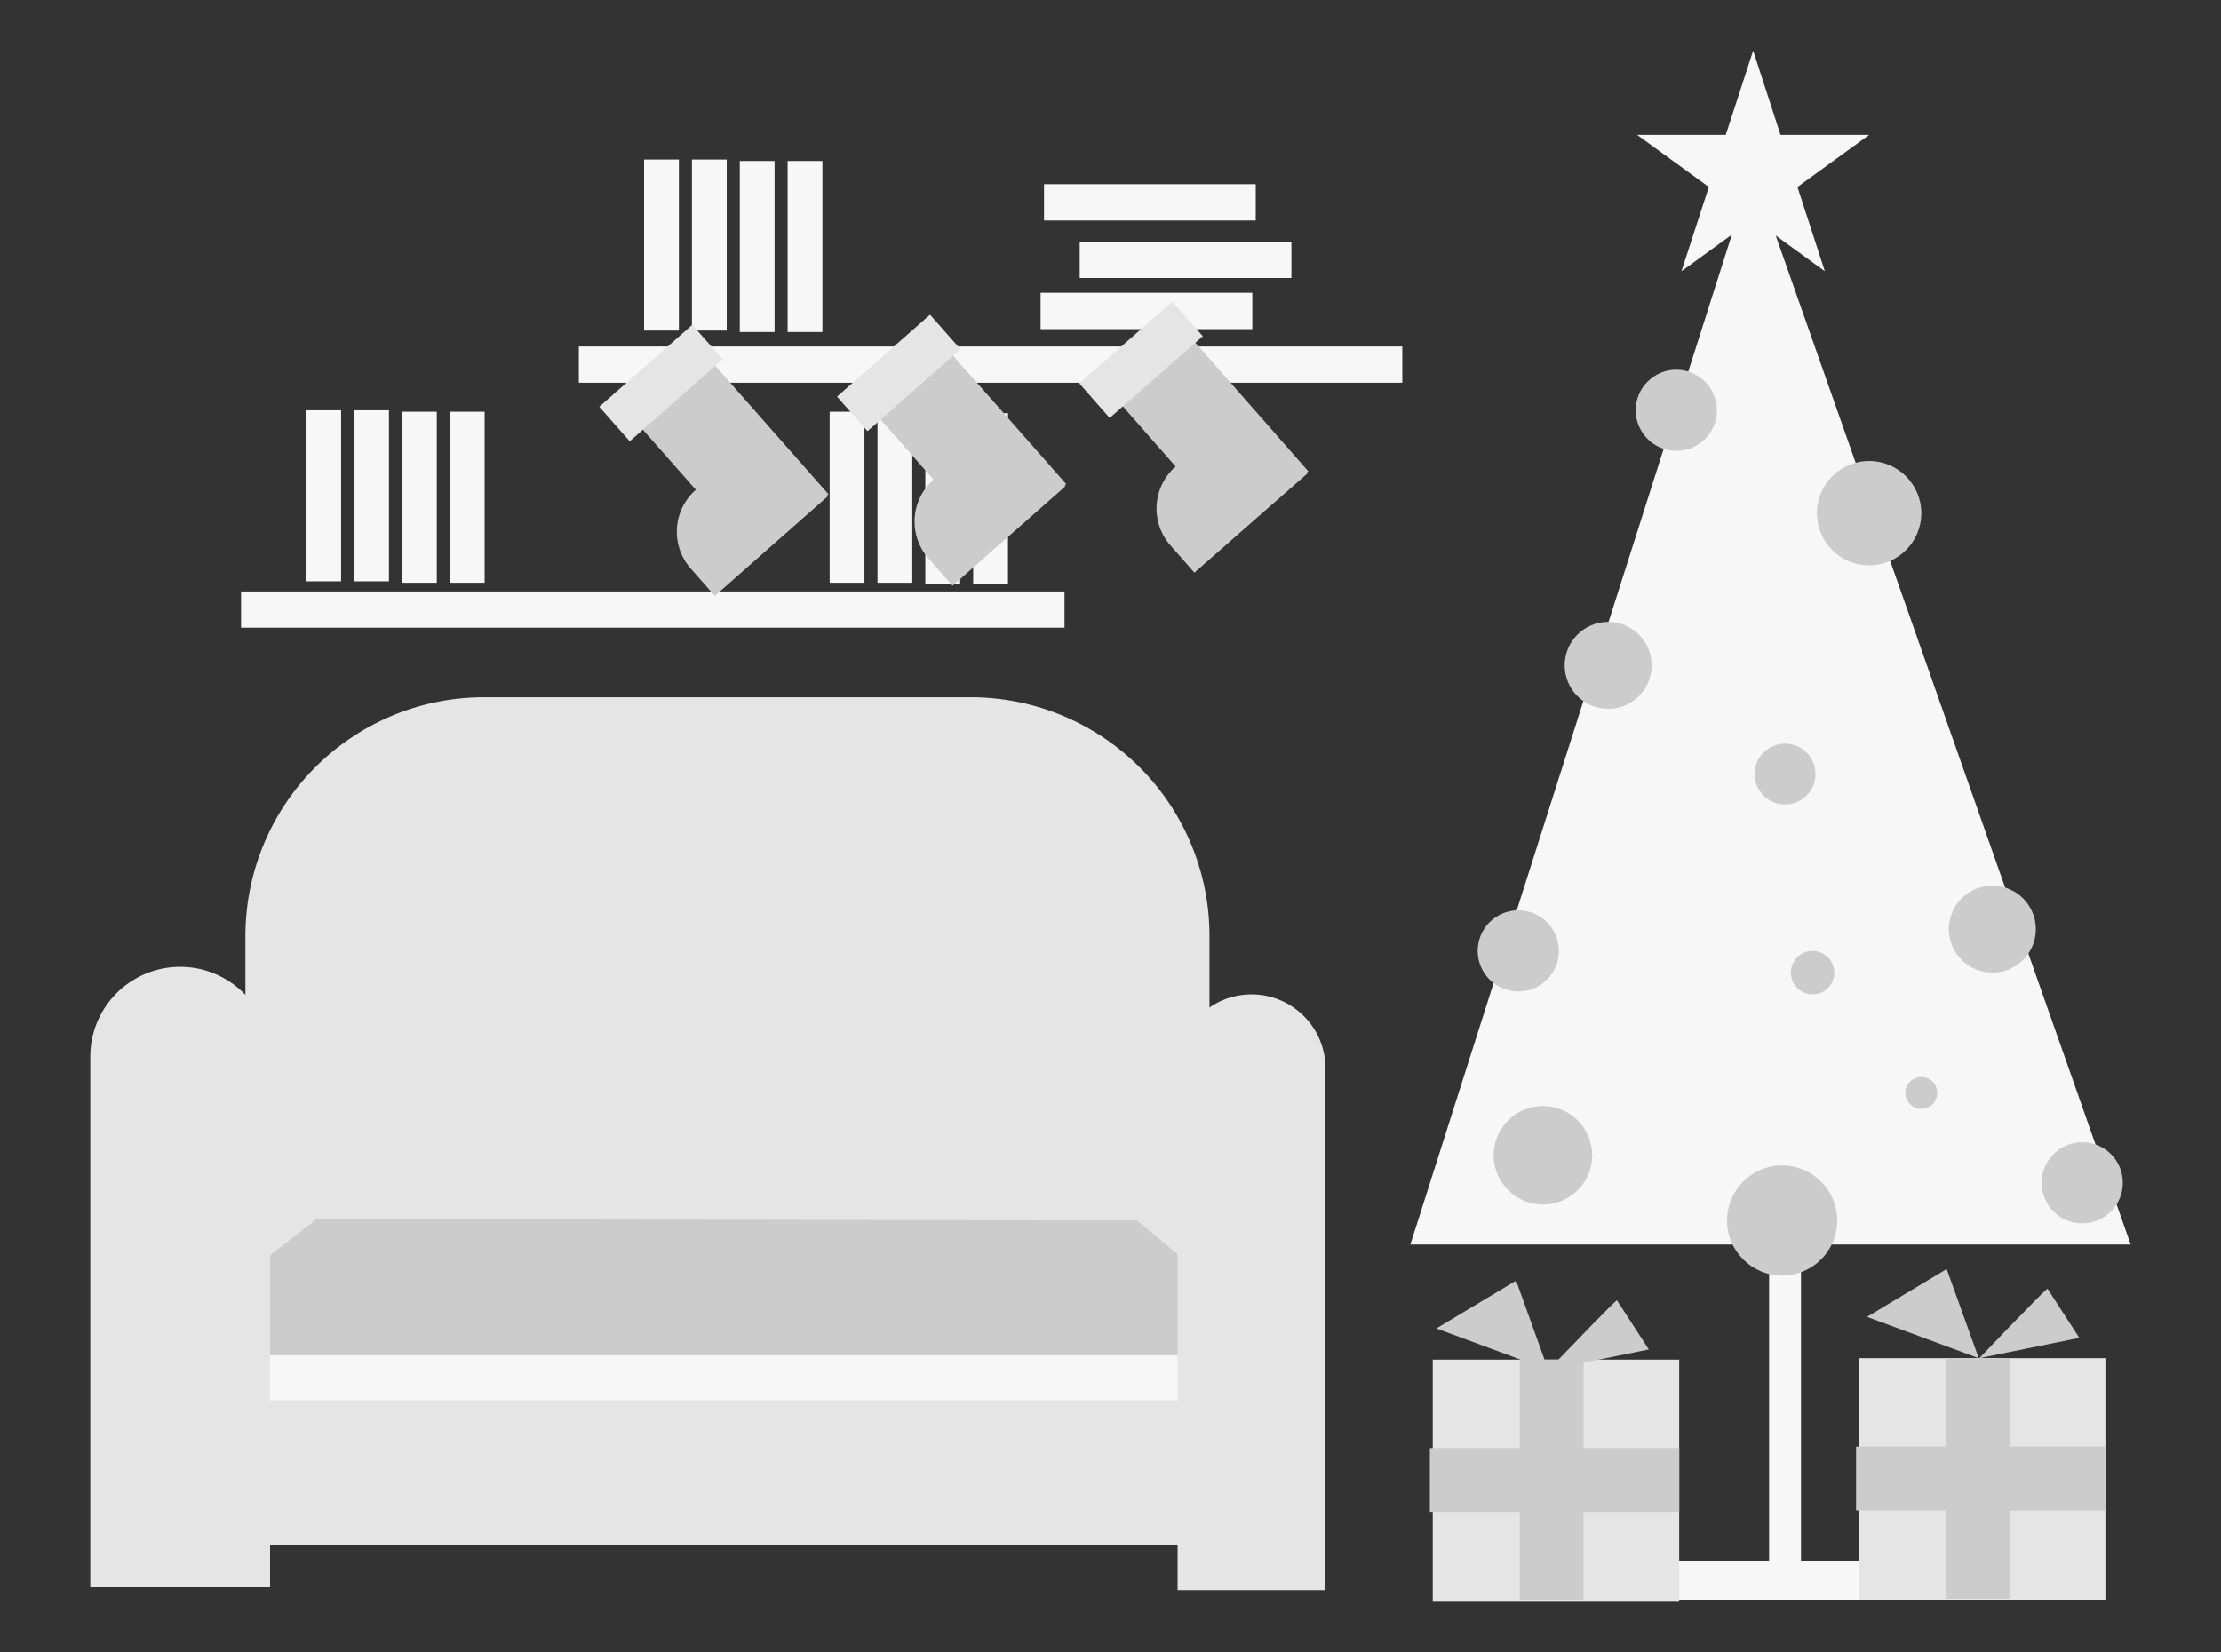
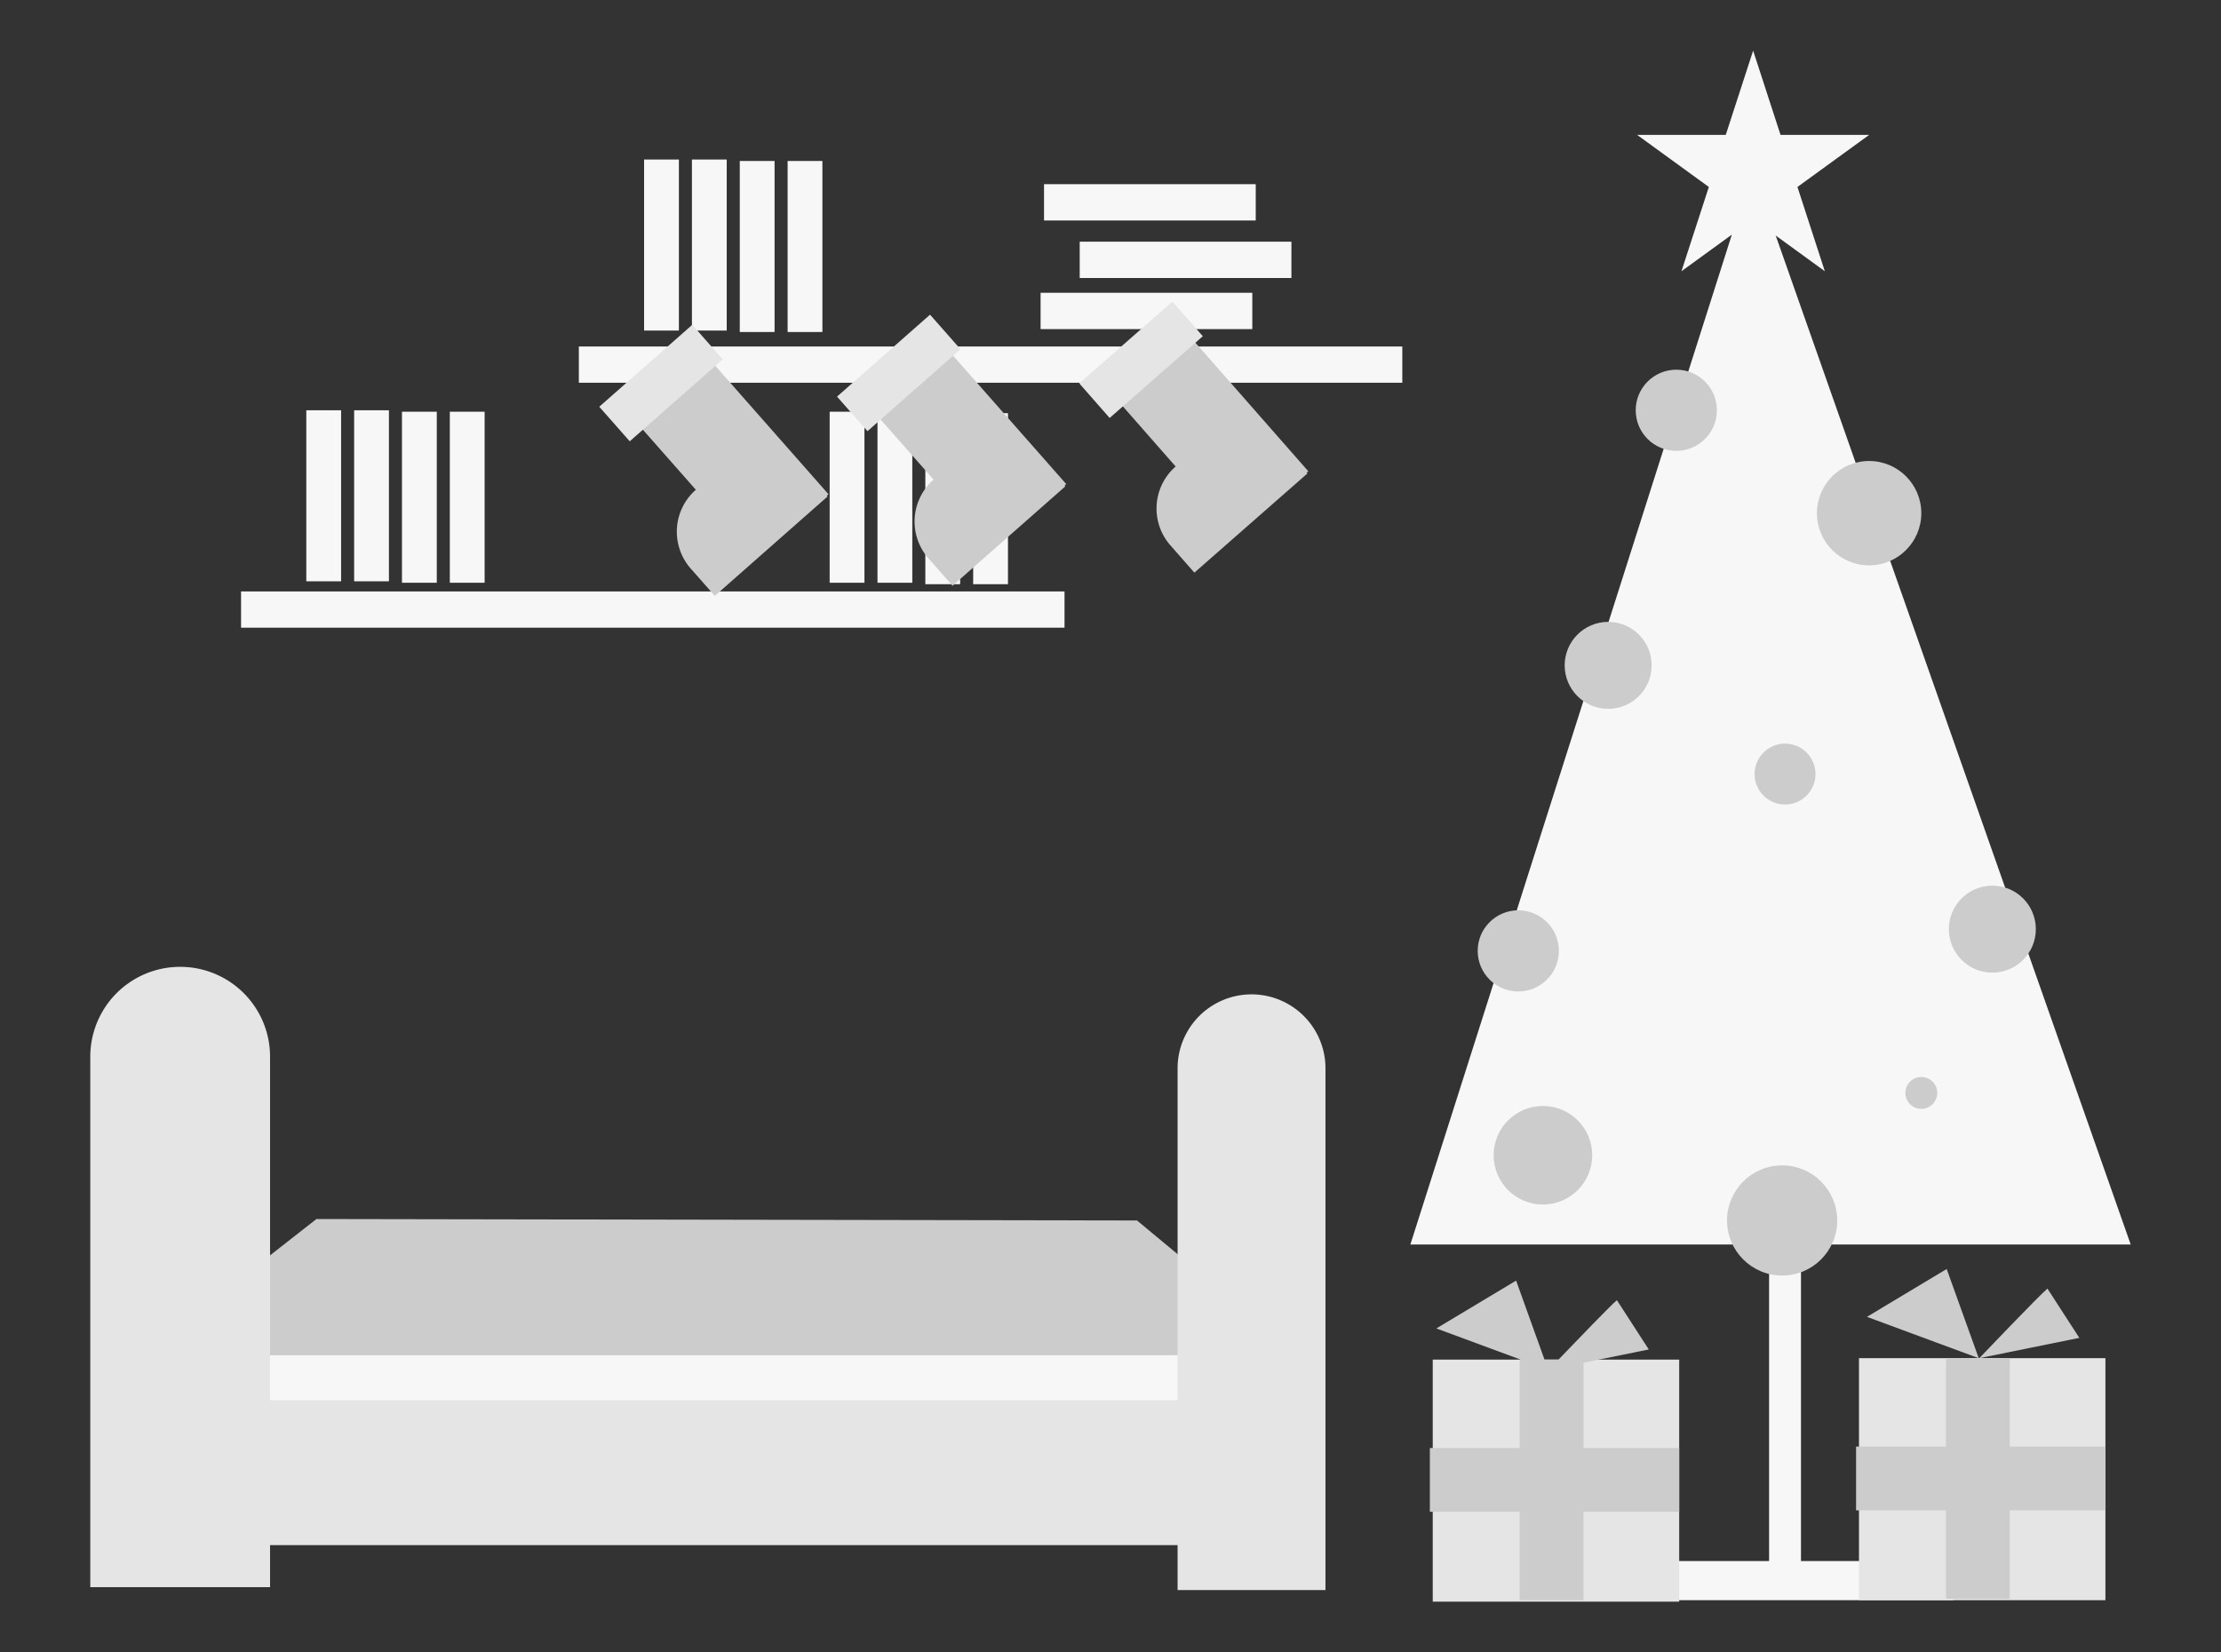
<svg xmlns="http://www.w3.org/2000/svg" id="Capa_1" data-name="Capa 1" viewBox="0 0 1532 1140">
  <rect x="0" y="0" width="1532" height="1140" fill="#333333" stroke="none" />
  <title>Mesa de trabajo 47</title>
  <rect x="399.28" y="239.07" width="568" height="25" fill="#f7f7f7" />
  <rect x="444.28" y="110.07" width="24" height="118" fill="#f7f7f7" />
  <rect x="477.28" y="110.07" width="24" height="118" fill="#f7f7f7" />
  <rect x="510.28" y="111.07" width="24" height="118" fill="#f7f7f7" />
  <rect x="543.28" y="111.07" width="24" height="118" fill="#f7f7f7" />
  <rect x="166.28" y="408.07" width="568" height="25" fill="#f7f7f7" />
  <rect x="211.28" y="283.07" width="24" height="118" fill="#f7f7f7" />
  <rect x="244.28" y="283.07" width="24" height="118" fill="#f7f7f7" />
  <rect x="277.28" y="284.07" width="24" height="118" fill="#f7f7f7" />
  <rect x="310.28" y="284.07" width="24" height="118" fill="#f7f7f7" />
  <rect x="572.28" y="284.07" width="24" height="118" fill="#f7f7f7" />
  <rect x="605.28" y="284.07" width="24" height="118" fill="#f7f7f7" />
  <rect x="638.28" y="285.07" width="24" height="118" fill="#f7f7f7" />
  <rect x="671.28" y="285.07" width="24" height="118" fill="#f7f7f7" />
  <rect x="805.24" y="106.27" width="25.06" height="146.03" transform="translate(997.06 -638.49) rotate(90)" fill="#f7f7f7" />
  <rect x="778.26" y="141.52" width="25.06" height="146.03" transform="translate(1005.33 -576.25) rotate(90)" fill="#f7f7f7" />
  <rect x="780.64" y="66.59" width="25.06" height="146.03" transform="translate(932.77 -653.57) rotate(90)" fill="#f7f7f7" />
-   <path d="M334,481.07H669.55A164.73,164.73,0,0,1,834.28,645.8V941.07a0,0,0,0,1,0,0h-665a0,0,0,0,1,0,0V645.8A164.73,164.73,0,0,1,334,481.07Z" fill="#e5e5e5" />
  <rect x="98.28" y="877.07" width="798" height="154" fill="#f7f7f7" />
  <polygon points="896.28 935.07 98.28 935.07 218.28 841.07 784.28 842.07 896.28 935.07" fill="#ccc" />
  <path d="M914.28,737.07v360h-102v-31h-626v29h-124v-366a62,62,0,0,1,124,0v237h626v-229a51,51,0,0,1,102,0Z" fill="#e5e5e5" />
  <polygon points="1242.28 1077.07 1347.28 1077.07 1347.28 1104.07 1112.28 1104.07 1112.28 1077.07 1220.28 1077.07 1220.28 858.66 972.84 858.66 1194.6 161.88 1159.83 187.14 1178.72 129 1129.26 93.07 1190.39 93.07 1209.28 34.93 1228.17 93.07 1289.3 93.07 1239.84 129 1258.73 187.14 1224.85 162.52 1469.72 858.66 1242.28 858.66 1242.28 1077.07" fill="#f7f7f7" />
  <circle cx="1109.28" cy="459.07" r="30" fill="#ccc" />
  <circle cx="1289.28" cy="354.07" r="36" fill="#ccc" />
  <circle cx="1231.28" cy="534.07" r="21" fill="#ccc" />
  <circle cx="1374.28" cy="641.07" r="30" fill="#ccc" />
  <circle cx="1047.28" cy="656.07" r="28" fill="#ccc" />
-   <circle cx="1250.28" cy="671.07" r="15" fill="#ccc" />
  <circle cx="1064.28" cy="797.07" r="34" fill="#ccc" />
-   <circle cx="1436.28" cy="816.07" r="28" fill="#ccc" />
  <circle cx="1229.28" cy="842.07" r="38" fill="#ccc" />
  <circle cx="1325.28" cy="754.07" r="11" fill="#ccc" />
  <circle cx="1156.28" cy="283.07" r="28" fill="#ccc" />
  <rect x="988.28" y="938.07" width="170" height="167" fill="#e5e5e5" />
  <path d="M1158.28,999.07v44h-66v61h-44v-61h-62v-44h62v-61h.62l-58.12-21.5,55-33,19.59,54.5H1075c12.06-12.58,36.56-38,40.3-41l22,34-45,9.13v58.87Z" fill="#ccc" />
  <polyline points="1282.28 1104.07 1282.28 937.07 1452.28 937.07 1452.28 1104.07" fill="#e5e5e5" />
  <polygon points="1364.9 937.1 1364.82 937.07 1364.89 937.07 1364.9 937.1" fill="#ccc" />
  <polygon points="1452.28 998.07 1452.28 1042.07 1386.28 1042.07 1386.28 1103.07 1342.28 1103.07 1342.28 1042.07 1280.28 1042.07 1280.28 998.07 1342.28 998.07 1342.28 937.07 1364.82 937.07 1364.9 937.1 1364.89 937.07 1386.28 937.07 1386.28 998.07 1452.28 998.07" fill="#ccc" />
  <path d="M1434.28,923.07l-69,14s42-44,47-48Z" fill="#ccc" />
  <polygon points="1364.89 937.07 1364.82 937.07 1287.78 908.57 1342.78 875.57 1364.89 937.07" fill="#ccc" />
  <polygon points="1364.9 937.1 1364.82 937.07 1364.89 937.07 1364.9 937.1" fill="#ccc" />
  <path d="M478.4,235.37,571.47,341l-1.14,1,.5.57-77.77,68.56-16.59-18.83a38.47,38.47,0,0,1,3.42-54.3l.09-.08-51.54-58.47Z" fill="#ccc" />
  <rect x="413.18" y="248.36" width="85.51" height="31.78" transform="translate(-60.83 367.5) rotate(-41.39)" fill="#e5e5e5" />
-   <path d="M642.4,228.37,735.47,334l-1.14,1,.5.57-77.77,68.56-16.59-18.83a38.47,38.47,0,0,1,3.42-54.3l.09-.08-51.54-58.47Z" fill="#ccc" />
+   <path d="M642.4,228.37,735.47,334l-1.14,1,.5.57-77.77,68.56-16.59-18.83a38.47,38.47,0,0,1,3.42-54.3l.09-.08-51.54-58.47" fill="#ccc" />
  <rect x="577.18" y="241.36" width="85.51" height="31.78" transform="translate(-15.23 474.19) rotate(-41.39)" fill="#e5e5e5" />
  <path d="M809.57,219.36l92.85,105.78-1.14,1,.5.57L823.86,395.1l-16.55-18.85a38.49,38.49,0,0,1,3.54-54.31l.09-.07-51.42-58.58Z" fill="#ccc" />
  <rect x="744.29" y="232.29" width="85.51" height="31.78" transform="translate(31.81 580.84) rotate(-41.27)" fill="#e5e5e5" />
</svg>